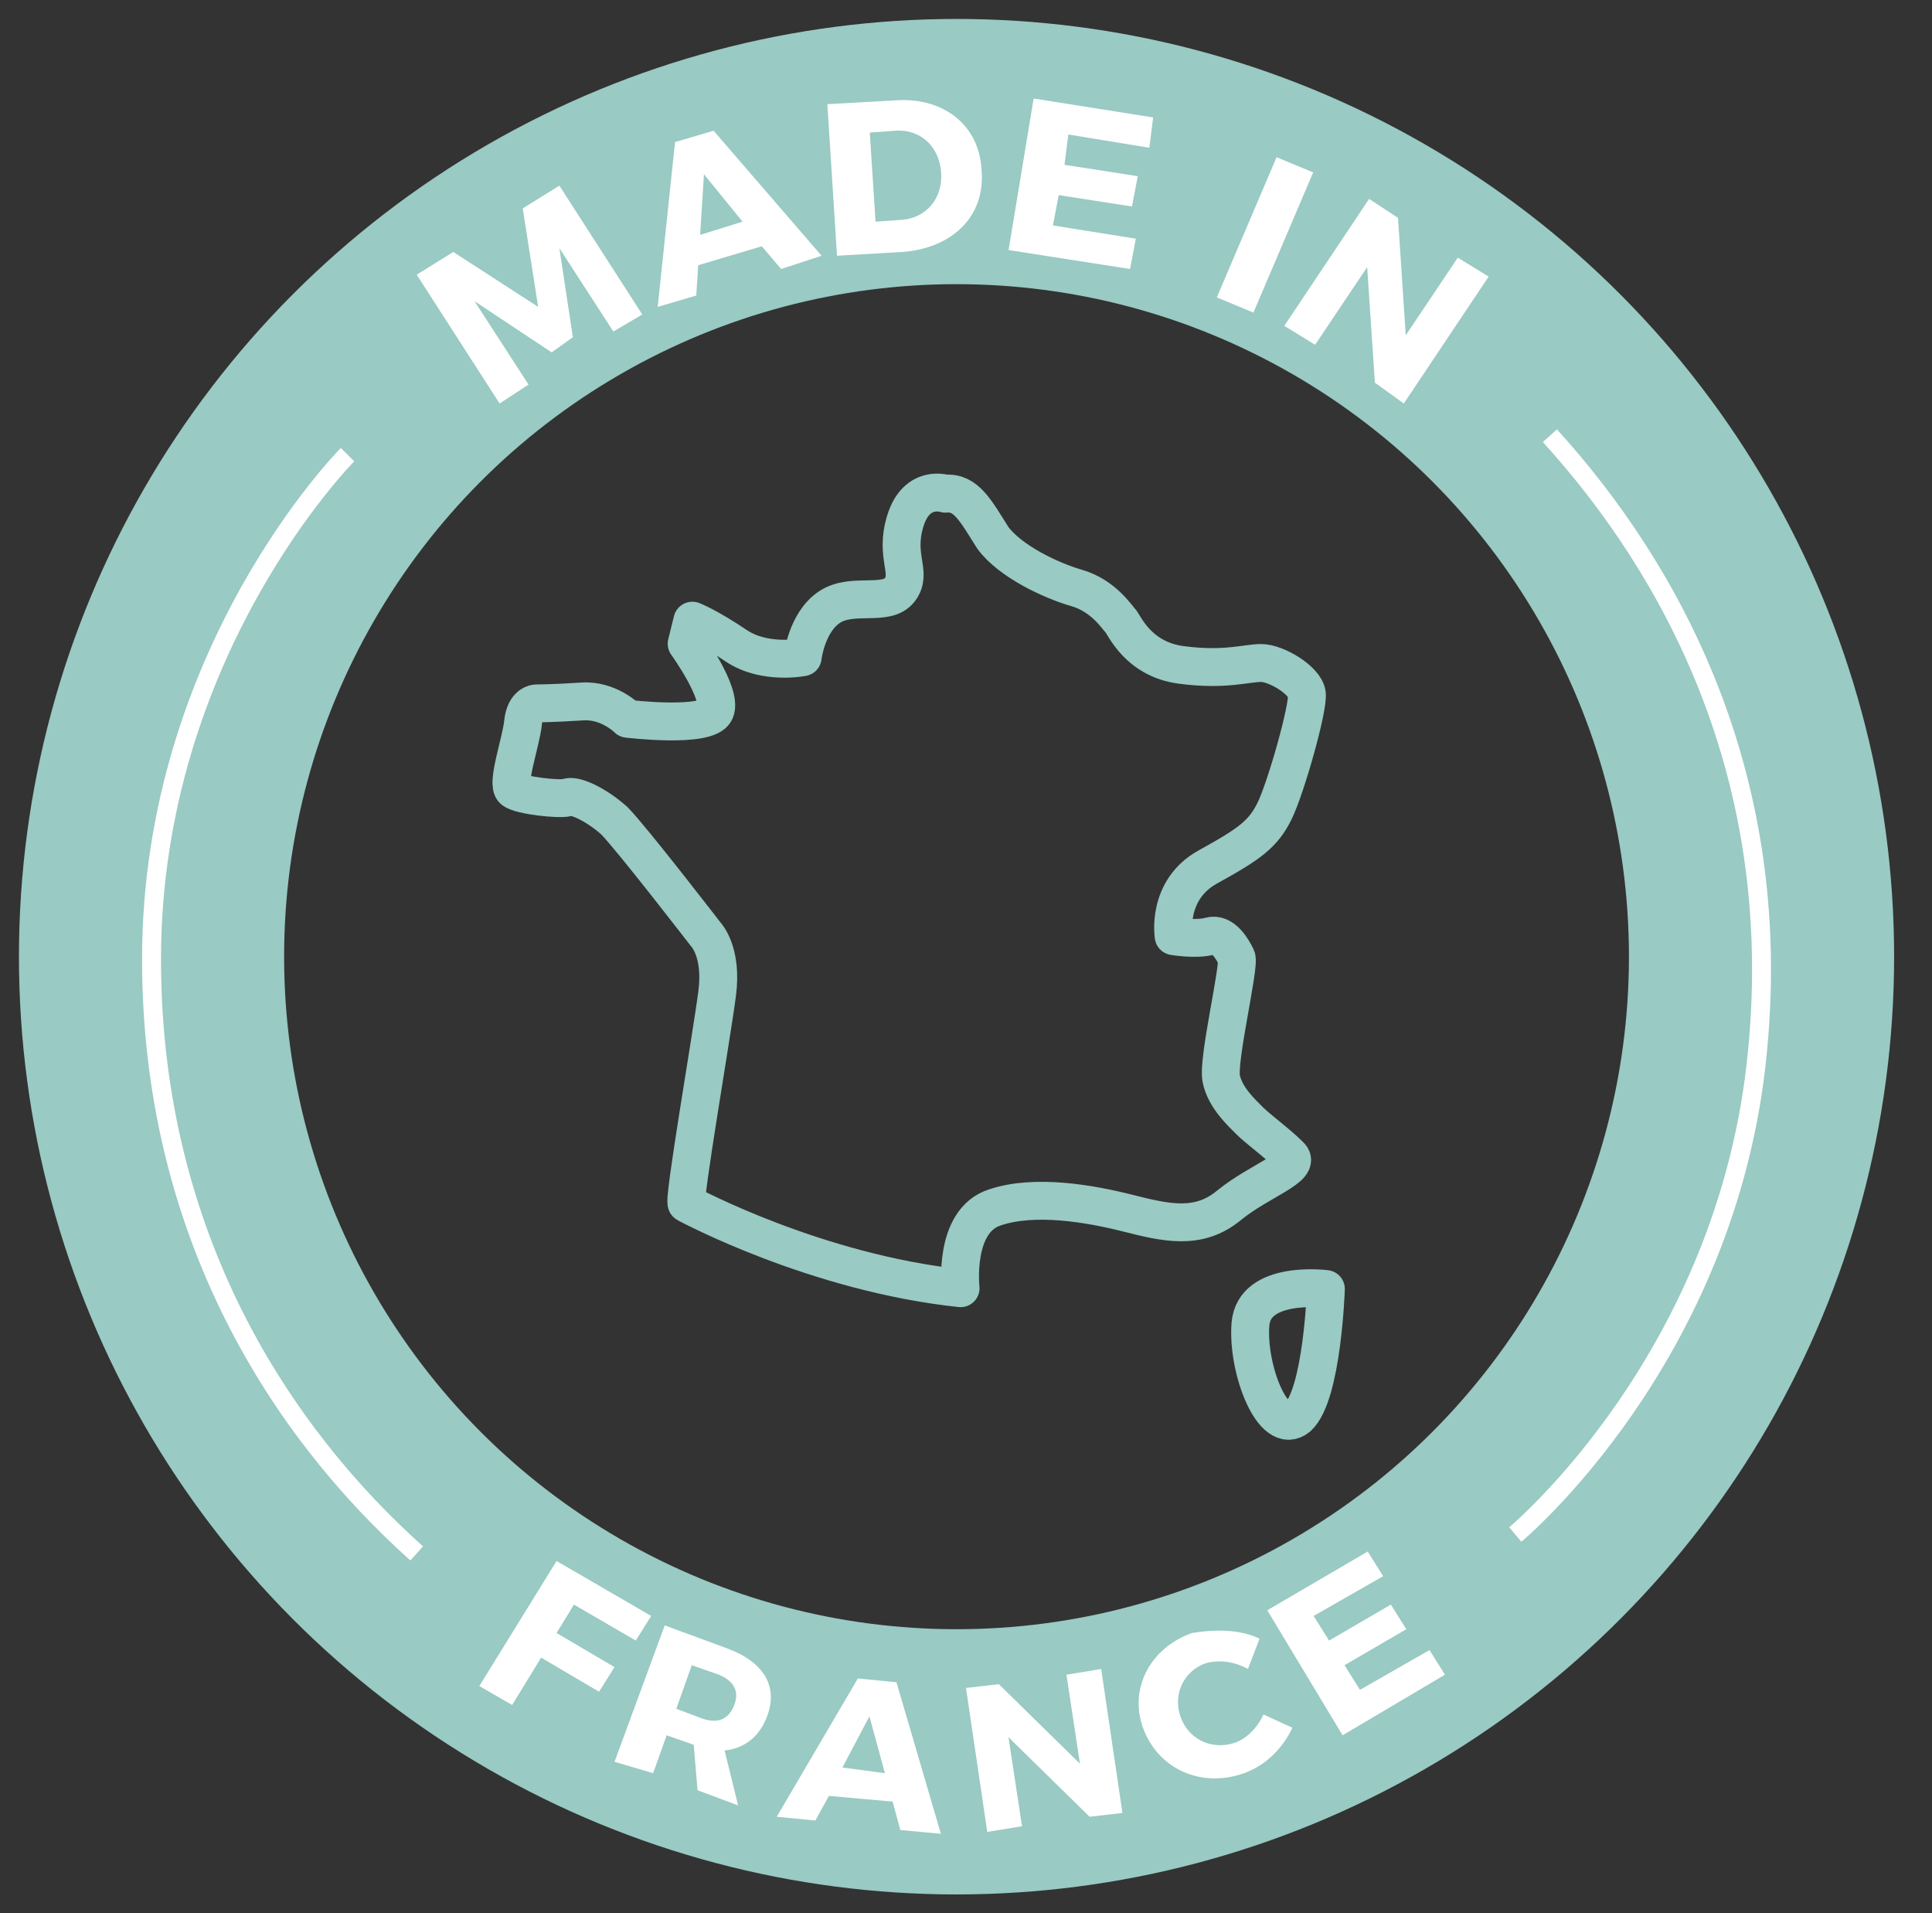
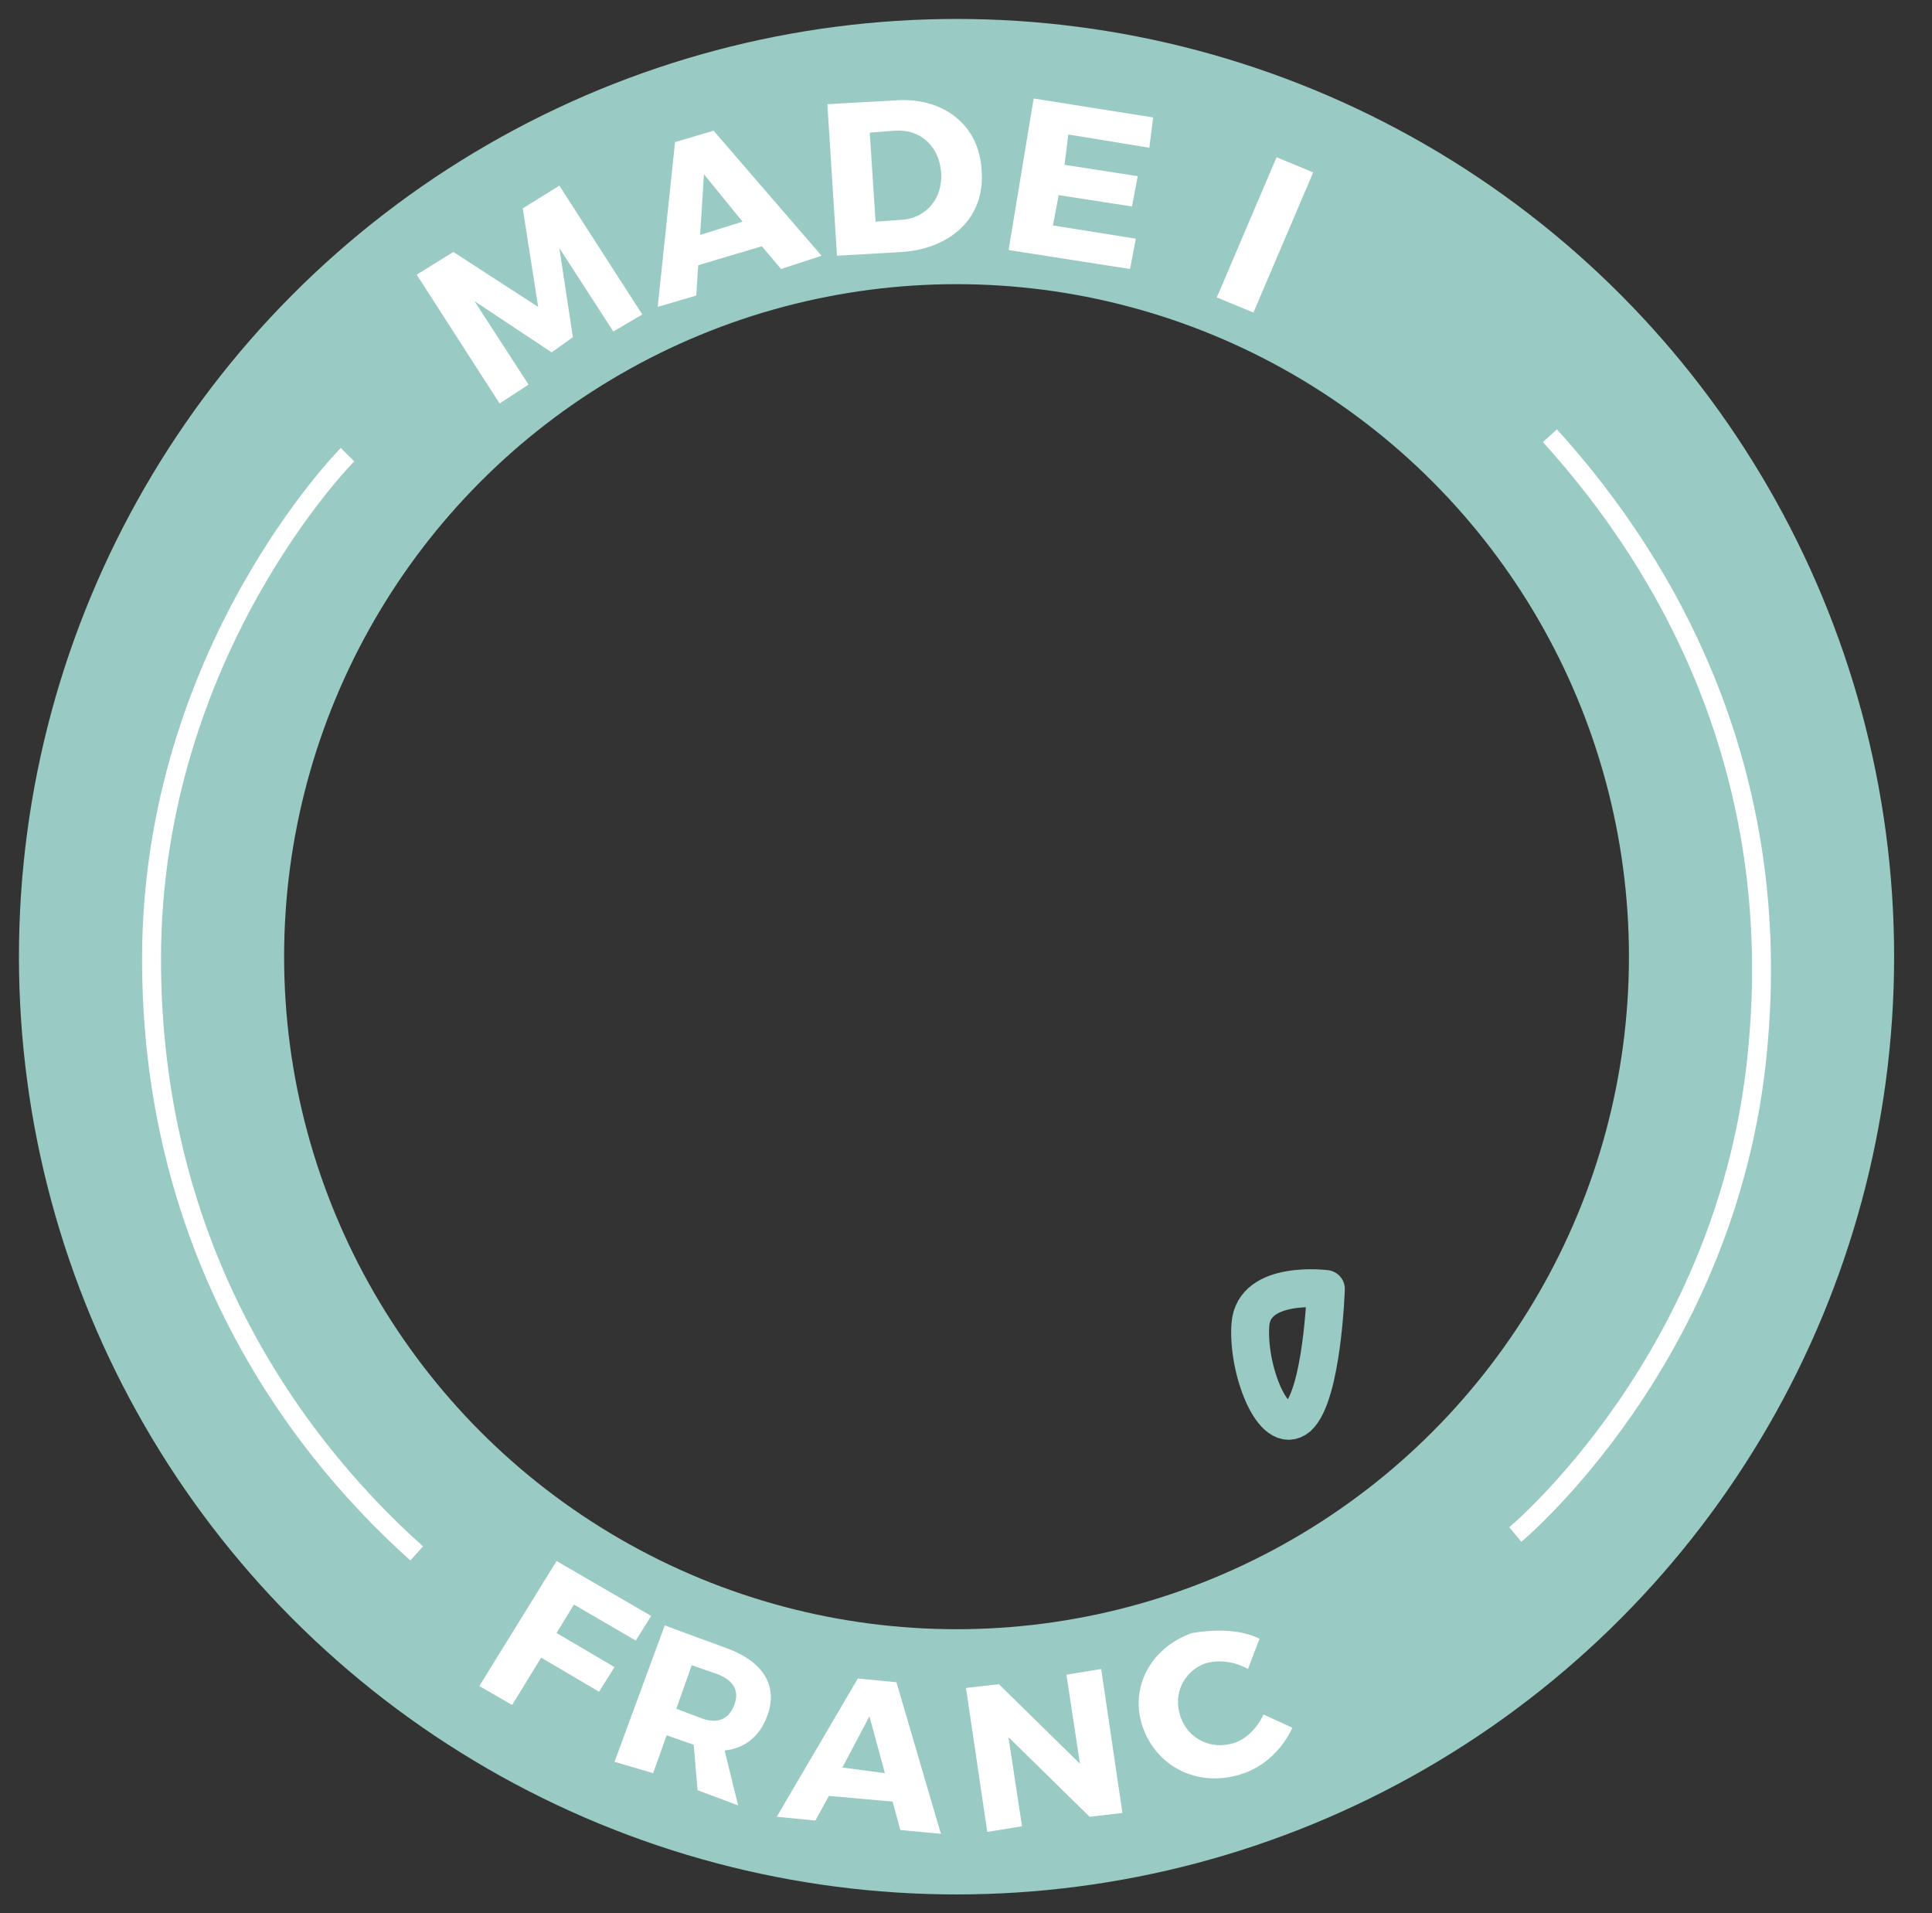
<svg xmlns="http://www.w3.org/2000/svg" width="102px" height="101px" viewBox="0 0 102 101" version="1.1">
  <rect x="0" y="0" width="102" height="101" fill="#333333" stroke="none" />
  <title>Artboard</title>
  <desc>Created with Sketch.</desc>
  <g id="Artboard" stroke="none" stroke-width="1" fill="none" fill-rule="evenodd">
    <g id="made-in-france" transform="translate(8, 5)">
      <circle id="Oval" stroke="#99CAC3" stroke-width="14" cx="42.5" cy="45.5" r="42.5" />
      <g id="Group" transform="translate(17, 76)" fill="#FFFFFF" fill-rule="nonzero">
        <polygon id="Path" points="5.302 3.7 4.384 5.2 7.443 7 6.627 8.3 3.569 6.5 2.039 9 0.306 8 4.384 1.4 9.38 4.3 8.565 5.6" />
        <path d="M11.624,11.1 L11.624,11.1 L10.196,10.6 L9.482,12.6 L7.443,12 L10.094,4.8 L13.357,6 C15.294,6.7 16.11,8 15.498,9.6 C15.09,10.7 14.275,11.3 13.255,11.4 L13.969,14.3 L11.827,13.5 L11.624,11.1 Z M12.031,9.7 C12.847,10 13.459,9.8 13.765,9 C14.071,8.2 13.663,7.7 12.949,7.4 L11.522,6.9 L10.706,9.2 L12.031,9.7 Z" id="Shape" />
        <path d="M18.761,13.8 L18.047,15.1 L16.008,14.9 L20.29,7.6 L22.329,7.8 L24.675,15.8 L22.533,15.6 L22.125,14.1 L18.761,13.8 Z M20.902,9.6 L19.475,12.3 L21.718,12.6 L20.902,9.6 Z" id="Shape" />
        <polygon id="Path" points="32.525 14.9 28.243 10.7 28.957 15.4 27.122 15.7 26 8.1 27.733 7.9 32.016 12.1 31.302 7.4 33.137 7.1 34.259 14.7" />
        <path d="M41.498,5.5 L40.886,7.1 C40.173,6.7 39.357,6.6 38.643,6.8 C37.522,7.2 36.91,8.4 37.318,9.6 C37.725,10.8 38.949,11.4 40.173,11 C40.784,10.8 41.396,10.2 41.702,9.5 L43.231,10.2 C42.722,11.3 41.804,12.2 40.682,12.6 C38.439,13.4 36.196,12.4 35.38,10.3 C34.565,8.2 35.686,6 37.929,5.2 C39.153,5 40.478,5 41.498,5.5 Z" id="Path" />
-         <polygon id="Path" points="44.353 4.3 45.169 5.6 48.431 3.7 49.247 5 45.984 6.9 46.8 8.2 50.471 6.1 51.286 7.4 45.882 10.6 41.906 4 47.208 0.9 48.024 2.2" />
      </g>
      <g id="Group" transform="translate(14, 0)" fill="#FFFFFF" fill-rule="nonzero">
        <polygon id="Path" points="10.382 12.5 7.532 8.1 8.245 12.8 7.125 13.6 3.054 10.9 5.904 15.3 4.377 16.3 0 9.5 1.934 8.3 6.412 11.2 5.598 6 7.532 4.8 11.909 11.6" />
        <path d="M14.861,9 L14.759,10.6 L12.723,11.2 L13.639,2.5 L15.675,1.9 L21.375,8.5 L19.238,9.2 L18.22,8 L14.861,9 Z M15.166,4.2 L14.963,7.4 L17.202,6.7 L15.166,4.2 Z" id="Shape" />
        <path d="M25.243,0.3 C27.788,0.1 29.721,1.6 29.823,4 C30.027,6.4 28.296,8.1 25.65,8.3 L22.189,8.5 L21.68,0.5 L25.243,0.3 Z M24.225,6.7 L25.65,6.6 C26.871,6.5 27.788,5.5 27.686,4.1 C27.584,2.7 26.566,1.8 25.243,1.9 L23.92,2 L24.225,6.7 Z" id="Shape" />
        <polygon id="Path" points="34.404 2.1 34.2 3.7 38.068 4.3 37.763 5.9 33.895 5.3 33.589 6.9 37.966 7.6 37.661 9.2 31.248 8.2 32.571 0.2 38.882 1.2 38.679 2.8" />
        <polygon id="Path" points="42.241 10.7 45.396 3.3 47.33 4.1 44.175 11.5" />
-         <polygon id="Path" points="50.587 15.2 50.18 9.1 47.432 13.2 45.804 12.2 50.282 5.5 51.809 6.5 52.216 12.7 54.964 8.6 56.593 9.6 52.114 16.3" />
      </g>
      <path d="M10.348,19 C10.348,19 0,29.39 0,45.63 C0,60.256 6.899,70.645 14,77" id="Path" stroke="#FFFFFF" />
      <path d="M72,76 C72,76 83.266,66.652 84.789,50.468 C86.21,35.893 80.221,25.036 73.827,18" id="Path" stroke="#FFFFFF" />
-       <path d="M41.911,21.06 C41.911,21.06 40.404,20.553 39.802,22.482 C39.199,24.411 40.204,25.224 39.5,26.138 C38.797,27.052 36.99,26.239 35.784,27.052 C34.579,27.864 34.378,29.692 34.378,29.692 C34.378,29.692 32.369,30.098 30.863,29.083 C29.356,28.067 28.553,27.763 28.553,27.763 L28.252,28.981 C28.252,28.981 30.16,31.621 29.758,32.535 C29.356,33.449 25.138,32.942 25.138,32.942 C25.138,32.942 24.134,31.926 22.727,32.028 C21.221,32.129 20.317,32.129 20.317,32.129 C20.317,32.129 19.714,32.129 19.614,33.145 C19.513,34.16 18.71,36.394 19.112,36.699 C19.513,37.004 21.522,37.207 21.924,37.105 C22.326,36.902 23.531,37.511 24.435,38.324 C25.339,39.238 29.256,44.315 29.256,44.315 C29.256,44.315 30.16,45.229 29.859,47.463 C29.557,49.799 28.051,58.43 28.252,58.532 C28.452,58.633 35.081,62.188 42.714,63 C42.714,63 42.313,59.446 44.522,58.735 C46.632,58.024 49.544,58.532 51.553,59.04 C53.562,59.547 55.269,59.954 56.876,58.633 C58.483,57.313 60.793,56.602 60.09,55.993 C59.488,55.384 58.383,54.571 57.981,54.165 C57.579,53.759 56.675,52.947 56.474,51.931 C56.274,50.916 57.479,45.94 57.278,45.534 C57.077,45.127 56.575,44.213 55.872,44.417 C55.169,44.62 53.963,44.417 53.963,44.417 C53.963,44.417 53.562,41.979 55.771,40.761 C57.981,39.542 58.684,39.034 59.287,37.816 C59.889,36.597 61.095,32.332 60.994,31.621 C60.894,30.911 59.387,29.997 58.584,29.997 C57.78,29.997 56.675,30.403 54.365,30.098 C52.055,29.794 51.352,27.966 51.151,27.763 C50.95,27.559 50.247,26.442 48.841,26.036 C47.435,25.63 45.326,24.615 44.422,23.396 C43.518,21.974 43.016,20.959 41.911,21.06 Z" id="Path" stroke="#99CAC3" stroke-width="2" stroke-linecap="round" stroke-linejoin="round" />
      <path d="M62,63.042 C62,63.042 58.202,62.552 58.017,64.904 C57.831,67.256 59.221,70.883 60.518,69.805 C61.815,68.629 62,63.042 62,63.042 Z" id="Path" stroke="#99CAC3" stroke-width="2" stroke-linecap="round" stroke-linejoin="round" />
    </g>
  </g>
</svg>